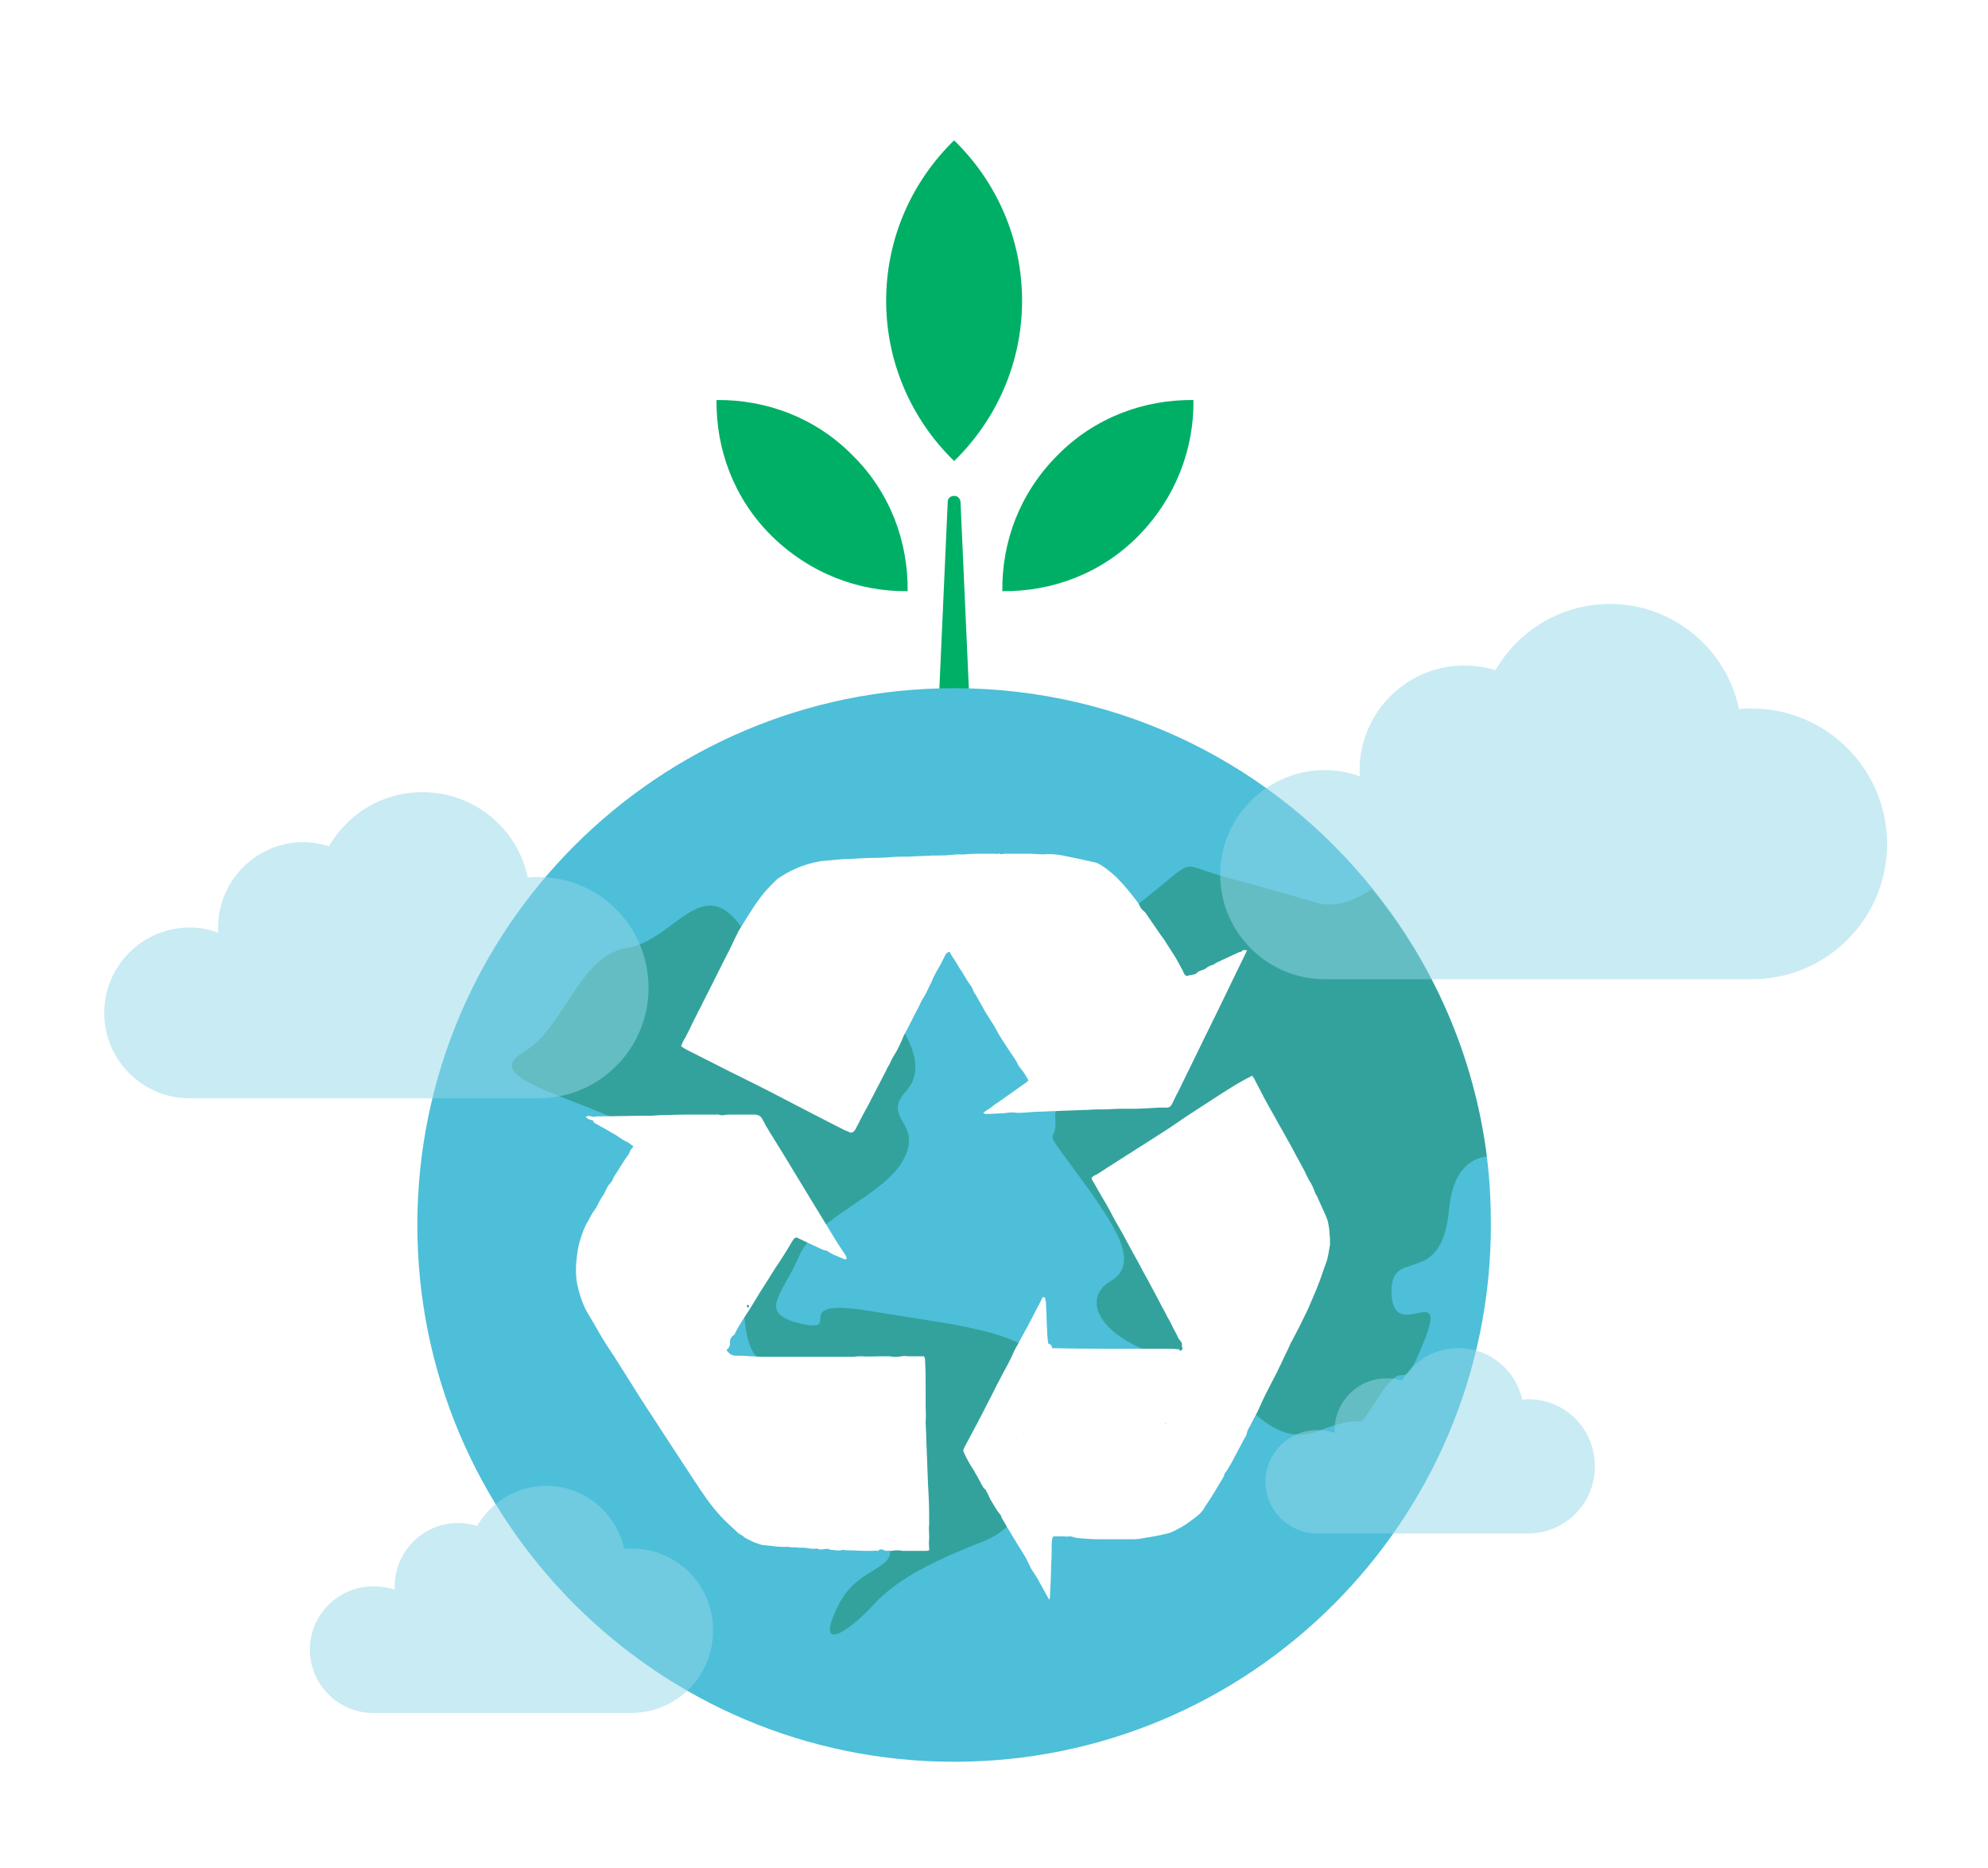
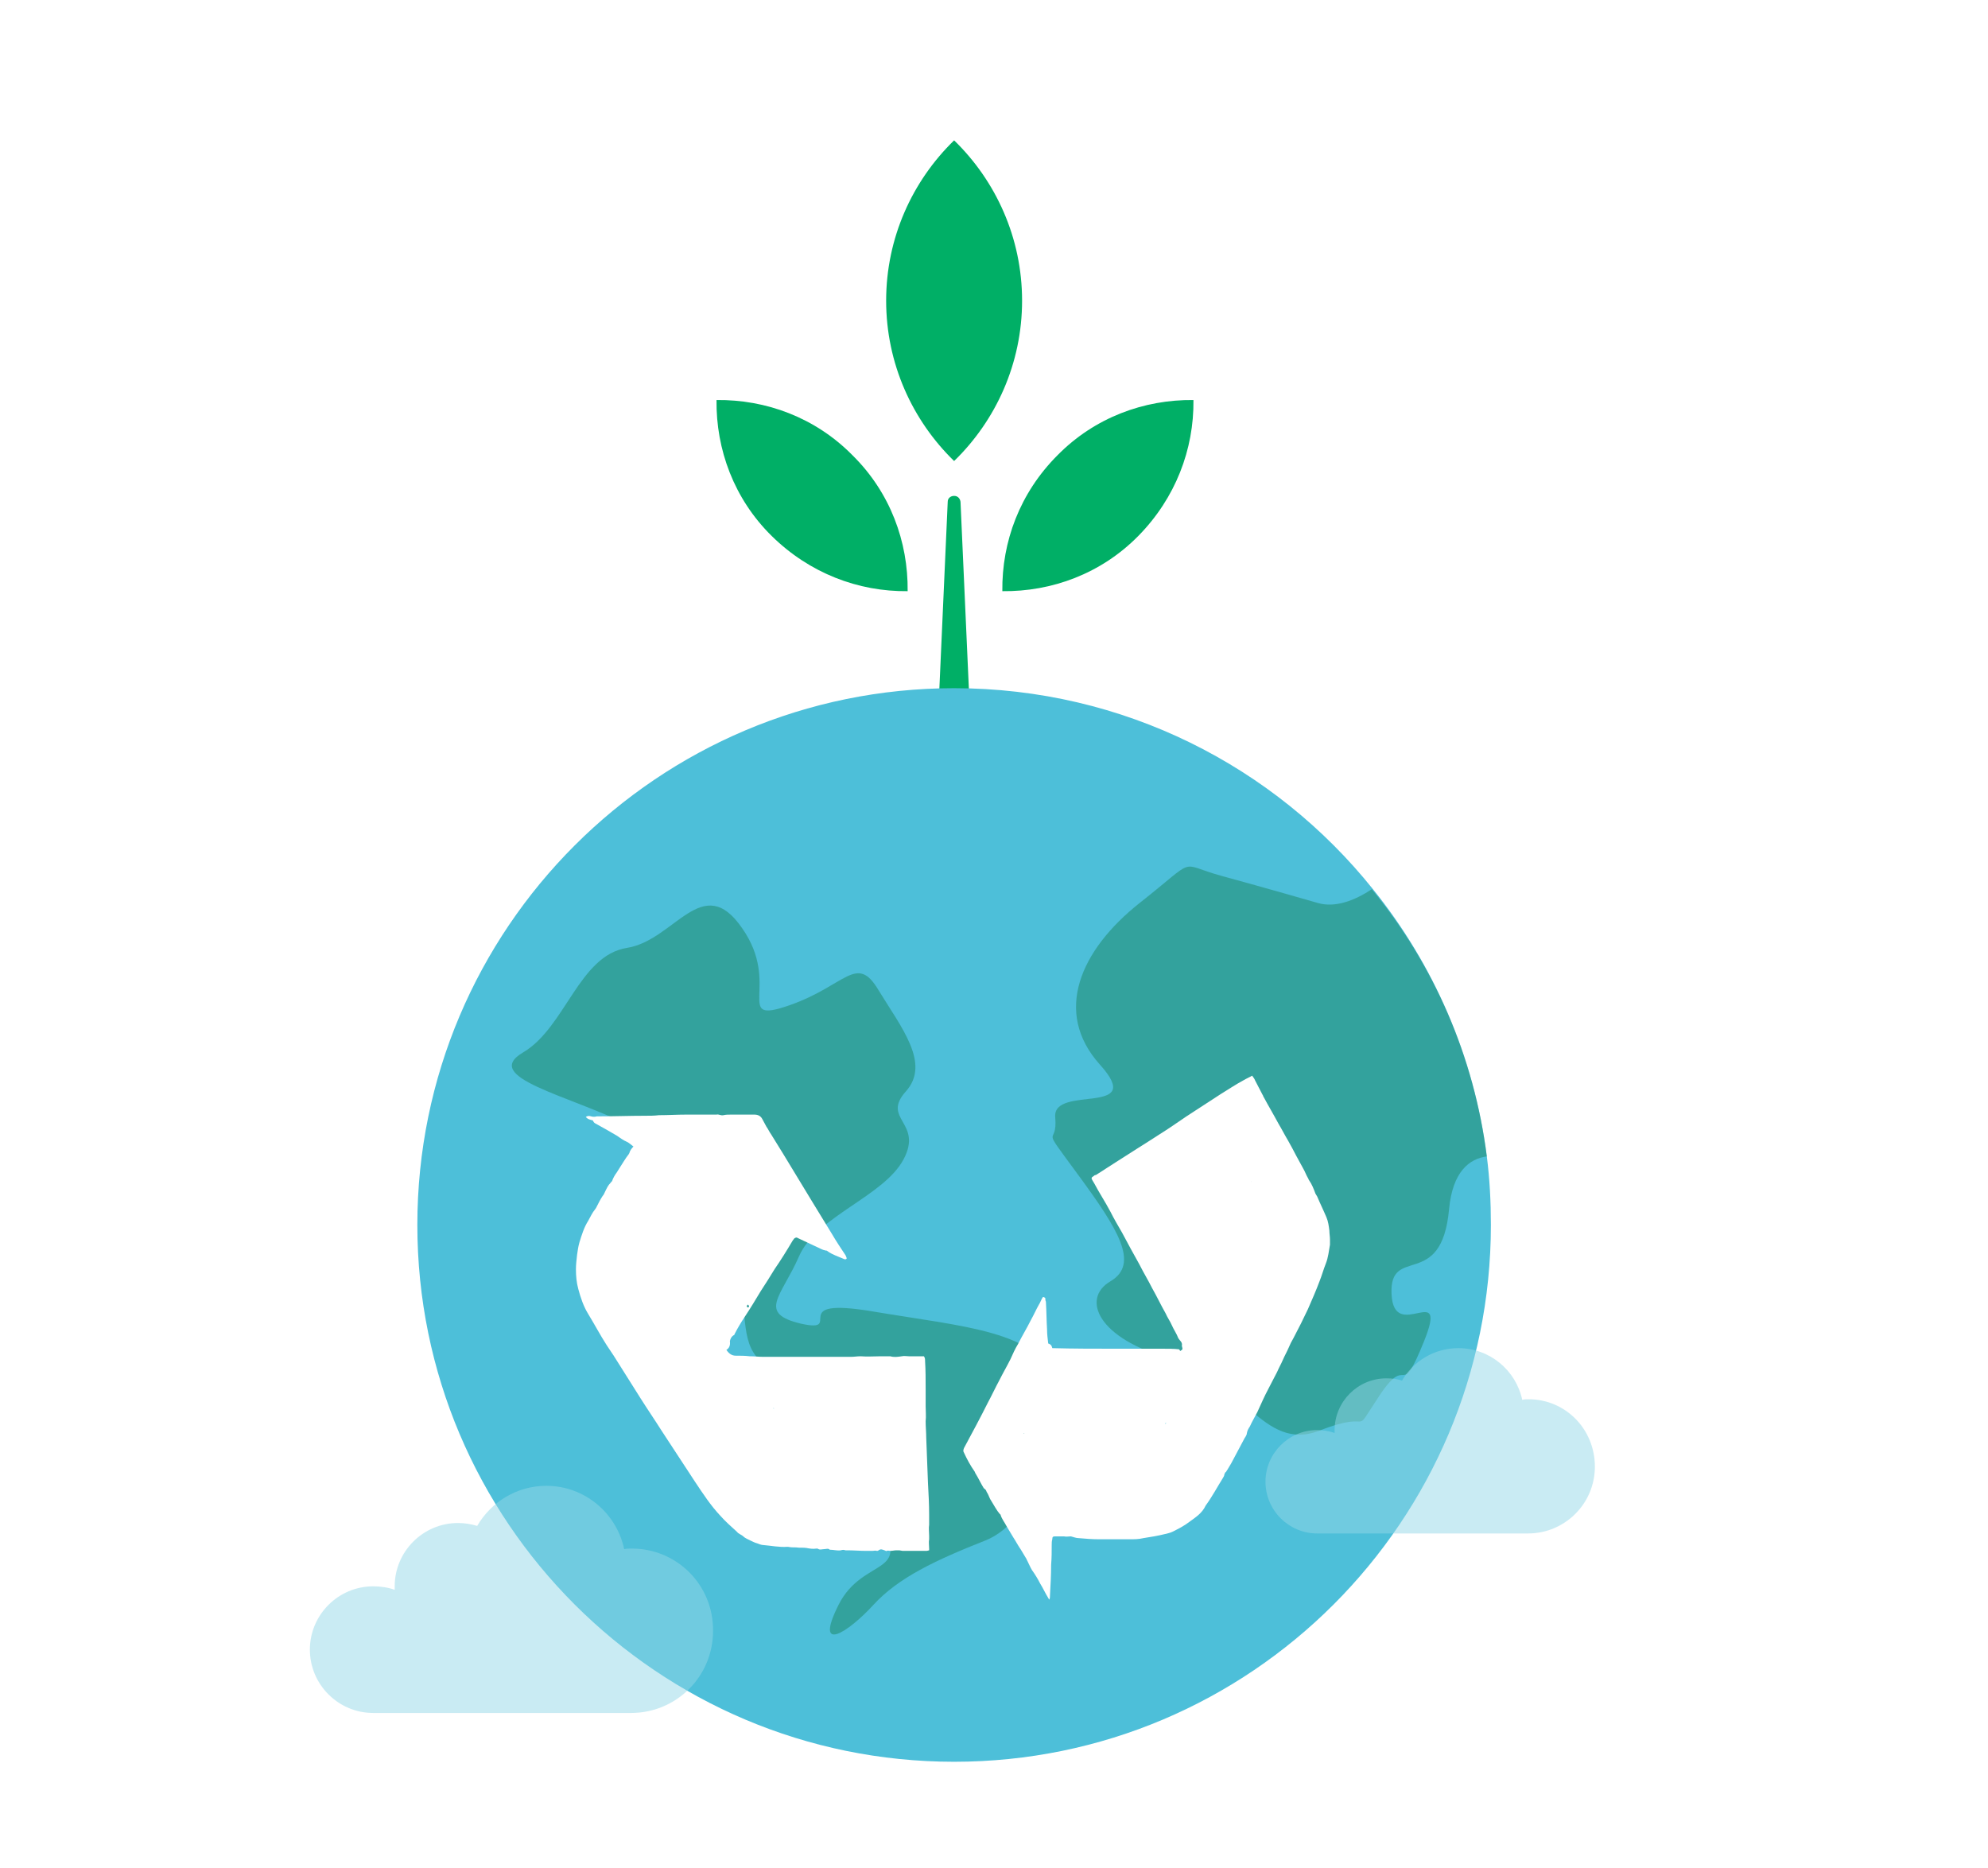
<svg xmlns="http://www.w3.org/2000/svg" width="315" height="296" viewBox="0 0 315 296" fill="none">
  <g filter="url(#filter0_d)">
    <path d="M285.11 96.282C279.035 85.788 267.621 78.885 255.01 78.885C245.897 78.885 237.245 82.475 230.894 88.642C219.388 89.01 209.447 95.821 204.66 105.578C203.74 105.763 202.819 105.947 201.991 106.131C195.916 102.541 189.564 99.595 182.937 97.294C185.514 95.637 187.908 93.704 190.025 91.495C198.401 83.119 203.003 71.889 202.819 60.015L202.635 46.576H189.288H188.644C184.134 46.576 179.715 47.22 175.573 48.601C175.665 47.312 175.757 46.024 175.757 44.735C175.757 31.296 170.418 18.778 160.846 9.389L151.181 0L141.516 9.389C131.851 18.778 126.604 31.296 126.604 44.735C126.604 46.024 126.696 47.22 126.788 48.509C122.738 47.22 118.412 46.576 113.993 46.576H113.349L99.91 46.76L99.726 60.199C99.542 72.073 104.144 83.303 112.521 91.679C114.73 93.888 117.031 95.729 119.608 97.386C107.642 101.436 96.504 107.696 86.839 115.98C81.409 111.377 74.413 108.616 66.865 108.616C59.133 108.616 51.769 111.562 46.154 116.624C36.673 117.268 28.481 122.791 24.155 130.707C11.913 133.377 2.8 144.33 2.8 157.401C2.8 172.497 15.042 184.739 30.138 184.739H52.598C52.414 186.856 52.414 189.065 52.414 191.183C52.414 203.977 54.899 216.68 59.685 228.37C56.924 230.211 54.531 232.604 52.69 235.457C42.841 238.311 35.569 247.516 35.569 258.285C35.569 271.448 46.246 282.125 59.409 282.125H100.278C103.316 282.125 106.261 281.573 109.115 280.653C122.278 286.82 136.729 290.134 151.365 290.134C181.096 290.134 209.263 276.695 227.948 253.775H242.308C255.746 253.775 266.7 242.821 266.7 229.382C266.7 218.797 259.889 209.776 250.5 206.37C250.132 205.818 249.671 205.358 249.303 204.898C249.948 200.387 250.224 195.785 250.224 191.183C250.224 187.04 249.947 182.714 249.395 178.572C248.843 174.338 248.015 170.196 247.002 166.054H277.746C297.168 166.054 313 150.221 313 130.799C312.816 113.863 300.942 99.779 285.11 96.282Z" fill="white" />
    <path d="M152.93 116.624H149.432C148.879 116.624 148.419 116.164 148.419 115.612L150.168 76.491C150.168 75.939 150.628 75.571 151.181 75.571C151.733 75.571 152.101 75.939 152.193 76.491L153.942 115.612C153.942 116.164 153.482 116.624 152.93 116.624Z" fill="#00AF66" />
    <path d="M236.232 191.091C236.232 238.035 198.125 276.142 151.181 276.142C104.236 276.142 66.129 238.035 66.129 191.091C66.129 144.146 104.236 106.039 151.181 106.039C178.059 106.039 201.991 118.465 217.547 137.887C227.12 149.761 233.563 164.305 235.588 180.229C236.048 183.819 236.232 187.409 236.232 191.091Z" fill="#4DBFD9" />
    <path opacity="0.5" d="M235.588 180.229C232.827 180.597 230.157 182.622 229.605 188.605C228.408 201.584 220.124 194.128 220.492 202.044C220.86 209.96 229.605 199.651 225.647 209.5C221.689 219.349 223.254 211.065 218.559 218.152C213.865 225.24 218.191 220.085 209.078 223.675C200.058 227.173 196.836 215.391 185.422 212.261C174.008 209.132 171.247 202.781 175.941 200.019C180.636 197.258 177.138 191.735 170.787 183.082C164.435 174.43 167.657 179.124 167.197 173.97C166.829 168.815 181.74 173.97 174.284 165.685C166.829 157.401 171.155 147.552 180.544 140.096C190.025 132.64 186.435 133.837 193.522 135.77C200.61 137.703 208.894 140.096 208.894 140.096C211.564 140.833 214.601 139.728 217.363 137.887C227.12 149.761 233.563 164.305 235.588 180.229Z" fill="#1A8763" />
    <path opacity="0.5" d="M117.583 202.412C117.583 202.412 116.018 202.412 105.341 190.63C94.663 178.848 109.667 180.229 99.818 175.35C89.969 170.472 76.162 167.71 82.881 163.752C89.601 159.794 91.718 148.381 99.358 147.184C106.906 145.987 111.324 134.942 117.583 144.054C123.935 153.075 116.018 159.426 125.039 156.297C134.06 153.167 135.717 148.012 139.214 153.903C142.804 159.794 147.499 165.501 143.541 169.92C139.583 174.338 146.302 174.798 143.172 180.689C140.043 186.58 129.365 189.71 126.604 196.061C123.842 202.412 119.884 205.082 126.972 206.739C134.06 208.303 124.211 202.412 138.386 204.806C152.561 207.199 165.08 207.935 166.737 215.851C168.393 223.767 164.067 237.943 156.151 241.072C148.235 244.202 142.344 246.963 138.386 251.29C134.428 255.616 128.905 259.206 132.863 251.29C136.821 243.373 145.474 246.963 138.386 237.114C131.298 227.265 130.562 217.048 124.027 214.655C117.583 212.261 118.412 208.303 117.583 202.412Z" fill="#1A8763" />
-     <path d="M155.783 173.325C156.151 173.049 156.427 172.865 156.703 172.681C157.164 172.405 157.532 172.037 157.992 171.761C158.636 171.3 159.189 170.932 159.833 170.472C160.753 169.828 161.766 169.091 162.686 168.447C162.778 168.355 162.871 168.263 162.963 168.171C162.594 167.526 162.226 166.882 161.766 166.33C161.582 166.146 161.398 165.87 161.306 165.685C160.938 164.857 160.385 164.213 159.925 163.476C159.189 162.372 158.452 161.267 157.808 160.071C157.532 159.518 157.164 158.966 156.795 158.414C156.335 157.677 155.875 156.941 155.507 156.205C155.139 155.652 154.862 155.008 154.494 154.456L154.402 154.364C154.218 153.995 154.126 153.719 153.942 153.351C153.758 153.075 153.482 152.707 153.298 152.431C153.114 152.154 152.929 151.786 152.745 151.51C152.561 151.142 152.377 150.866 152.101 150.498C151.917 150.221 151.733 149.853 151.549 149.577C151.273 149.117 150.996 148.749 150.72 148.288C150.628 148.104 150.536 148.012 150.536 147.828C150.076 147.828 149.892 148.104 149.708 148.473C149.524 148.841 149.34 149.209 149.155 149.577C148.879 150.129 148.511 150.682 148.235 151.234C147.959 151.694 147.775 152.154 147.591 152.615C147.13 153.443 146.854 154.272 146.302 155.1C145.842 155.836 145.566 156.665 145.105 157.401C144.553 158.506 144.001 159.61 143.356 160.807C143.172 161.083 143.08 161.451 142.896 161.819C142.528 162.648 142.16 163.476 141.608 164.305C141.239 164.857 141.055 165.501 140.687 166.054C140.503 166.33 140.411 166.698 140.227 166.974C139.306 168.723 138.478 170.38 137.557 172.129C137.097 172.957 136.637 173.786 136.269 174.522C136.085 174.982 135.809 175.35 135.624 175.811C135.532 175.903 135.532 175.995 135.44 176.087C135.164 176.455 134.888 176.547 134.52 176.363C134.336 176.271 134.244 176.179 134.06 176.179C130.746 174.522 127.432 172.773 124.211 171.116C121.265 169.551 118.228 168.079 115.282 166.606C113.073 165.501 110.956 164.397 108.747 163.292C108.47 163.108 108.194 163.016 107.918 162.74C108.102 162.28 108.286 161.819 108.563 161.451C109.207 160.255 109.759 158.966 110.403 157.769C110.68 157.125 111.048 156.573 111.324 155.928C112.797 153.075 114.177 150.221 115.65 147.368C115.926 146.816 116.202 146.171 116.479 145.619C116.663 145.251 116.847 144.883 117.031 144.515C117.859 143.134 118.78 141.661 119.7 140.28C120.161 139.636 120.621 138.992 121.081 138.439C121.633 137.795 122.278 137.151 122.83 136.598C122.922 136.506 123.014 136.414 123.106 136.322C125.039 134.942 127.156 134.021 129.457 133.561C130.194 133.377 131.022 133.377 131.758 133.285C132.679 133.193 133.599 133.101 134.612 133.101C136.085 133.009 137.557 132.917 139.03 132.917C140.319 132.917 141.516 132.732 142.804 132.732C143.172 132.732 143.633 132.732 144.001 132.732C145.289 132.64 146.486 132.64 147.775 132.548C148.143 132.548 148.511 132.548 148.879 132.548C149.8 132.548 150.812 132.456 151.733 132.364C151.733 132.364 151.733 132.364 151.825 132.364C152.745 132.456 153.574 132.272 154.494 132.272C155.415 132.272 156.243 132.272 157.164 132.272C157.348 132.272 157.532 132.272 157.716 132.272C157.9 132.272 157.992 132.364 158.176 132.272C158.176 132.272 158.36 132.18 158.36 132.272C158.728 132.456 159.097 132.18 159.557 132.272C160.017 132.272 160.385 132.272 160.846 132.272C161.214 132.272 161.674 132.272 162.042 132.272C162.41 132.272 162.871 132.272 163.239 132.272C163.883 132.272 164.435 132.364 165.08 132.364C165.172 132.364 165.172 132.364 165.264 132.364C166.368 132.272 167.381 132.364 168.393 132.548C169.314 132.732 170.234 132.917 171.063 133.101C171.891 133.285 172.72 133.469 173.548 133.653C173.824 133.745 174.1 133.837 174.376 134.021C175.297 134.573 176.033 135.218 176.862 135.954C178.15 137.243 179.255 138.623 180.36 140.096C180.544 140.372 180.636 140.741 180.82 140.925C181.004 141.201 181.28 141.385 181.464 141.569C182.201 142.674 182.937 143.686 183.673 144.791C183.949 145.251 184.318 145.619 184.594 146.079C185.146 147 185.79 147.92 186.343 148.841C186.711 149.485 187.079 150.221 187.447 150.866C187.447 150.958 187.539 151.05 187.539 151.142C187.907 151.694 187.907 151.694 188.552 151.51C188.736 151.51 188.828 151.51 189.012 151.418C189.288 151.418 189.472 151.326 189.656 151.142C189.84 150.958 190.025 150.866 190.301 150.774C190.577 150.682 190.945 150.59 191.221 150.314C191.497 150.129 191.866 149.945 192.234 149.853C192.326 149.853 192.418 149.761 192.418 149.761C192.694 149.485 193.154 149.393 193.43 149.209C194.259 148.841 194.995 148.473 195.824 148.104C196.008 148.012 196.192 147.92 196.468 147.828C196.56 147.828 196.652 147.828 196.744 147.736C196.928 147.46 197.204 147.552 197.572 147.552C197.572 147.644 197.48 147.736 197.48 147.828C196.928 148.933 196.376 150.129 195.824 151.234C194.903 153.167 193.891 155.192 192.97 157.125C192.142 158.782 191.313 160.531 190.485 162.188C189.84 163.476 189.288 164.673 188.644 165.962C187.999 167.25 187.355 168.631 186.711 169.92C186.343 170.564 186.067 171.208 185.698 171.945C185.514 172.313 185.238 172.497 184.87 172.497C184.41 172.497 184.041 172.497 183.581 172.497C182.108 172.589 180.636 172.681 179.163 172.681C178.611 172.681 178.058 172.681 177.506 172.681C176.586 172.681 175.757 172.773 174.929 172.773C174.008 172.773 173.18 172.773 172.259 172.865C172.075 172.865 171.891 172.865 171.615 172.865C170.142 172.957 168.67 172.957 167.197 173.049C166.276 173.049 165.448 173.141 164.619 173.141C163.607 173.141 162.502 173.325 161.49 173.325C161.398 173.325 161.306 173.325 161.122 173.325C160.201 173.141 159.373 173.417 158.452 173.417C157.716 173.417 156.887 173.509 156.151 173.509C155.967 173.417 155.967 173.417 155.783 173.325ZM144.277 156.573C144.277 156.481 144.277 156.481 144.277 156.573C144.277 156.481 144.185 156.481 144.277 156.573C144.185 156.481 144.185 156.573 144.277 156.573Z" fill="white" />
    <path d="M115.098 210.881C115.466 211.433 115.926 211.801 116.571 211.801C117.307 211.801 118.043 211.801 118.78 211.893C119.516 211.893 120.253 211.985 120.989 211.985C122.186 211.985 123.382 211.985 124.579 211.985C126.972 211.985 129.273 211.985 131.667 211.985C132.679 211.985 133.784 211.985 134.796 211.985C135.348 211.985 135.809 211.893 136.361 211.893C137.466 211.985 138.478 211.893 139.583 211.893C140.043 211.893 140.411 211.893 140.871 211.893C140.963 211.893 140.963 211.893 141.055 211.893C141.7 212.077 142.252 211.985 142.896 211.893C143.265 211.801 143.633 211.893 144.001 211.893C144.737 211.893 145.474 211.893 146.118 211.893C146.21 211.893 146.302 211.893 146.394 211.893C146.578 212.169 146.578 212.354 146.578 212.63C146.67 214.102 146.67 215.575 146.67 217.048C146.67 217.968 146.67 218.889 146.67 219.809C146.67 220.638 146.762 221.374 146.67 222.203C146.67 223.031 146.762 223.951 146.762 224.78C146.854 227.173 146.946 229.566 147.038 231.96C147.131 233.616 147.223 235.365 147.223 237.022C147.223 237.575 147.223 238.035 147.223 238.587C147.13 239.139 147.223 239.784 147.223 240.336C147.223 240.52 147.223 240.704 147.223 240.888C147.13 241.348 147.223 241.901 147.223 242.361C147.223 242.453 147.223 242.545 147.223 242.637C147.13 242.637 146.946 242.729 146.854 242.729C146.026 242.729 145.105 242.729 144.277 242.729C143.909 242.729 143.449 242.729 143.08 242.729C142.896 242.729 142.62 242.637 142.436 242.637C142.344 242.637 142.16 242.637 142.068 242.637C141.7 242.637 141.424 242.729 141.055 242.729C140.871 242.729 140.687 242.637 140.503 242.729C140.411 242.821 140.227 242.637 140.135 242.637C139.859 242.545 139.583 242.361 139.214 242.637C139.122 242.729 139.03 242.729 138.938 242.729C138.662 242.637 138.478 242.729 138.202 242.729C137.926 242.729 137.558 242.729 137.281 242.729C136.269 242.729 135.256 242.637 134.244 242.637C134.152 242.637 134.06 242.637 133.968 242.637C133.692 242.545 133.507 242.545 133.231 242.637C132.679 242.729 132.127 242.545 131.482 242.545C131.206 242.269 130.93 242.453 130.562 242.453C130.194 242.453 129.918 242.637 129.549 242.361C129.457 242.361 129.457 242.361 129.365 242.361C128.813 242.453 128.261 242.361 127.801 242.269C127.248 242.177 126.696 242.269 126.144 242.177C125.683 242.177 125.315 242.177 124.855 242.085H124.763C123.474 242.177 122.186 241.901 120.989 241.809C120.621 241.809 120.253 241.625 119.976 241.533C119.608 241.44 119.24 241.256 118.872 241.072C118.504 240.888 118.044 240.704 117.767 240.428C117.491 240.152 117.031 240.06 116.755 239.692C115.834 238.863 114.914 238.035 114.178 237.206C112.613 235.549 111.416 233.709 110.127 231.776C108.379 229.106 106.63 226.437 104.881 223.767C103.776 222.018 102.58 220.27 101.475 218.521C100.094 216.312 98.621 214.01 97.241 211.801C96.873 211.249 96.504 210.697 96.136 210.144C95.124 208.58 94.203 206.831 93.191 205.174C92.454 203.977 91.994 202.596 91.626 201.216C91.35 200.203 91.258 199.191 91.258 198.086C91.258 197.35 91.35 196.613 91.442 195.785C91.534 195.141 91.626 194.496 91.81 193.852C92.178 192.655 92.546 191.459 93.191 190.446C93.559 189.802 93.835 189.158 94.295 188.605C94.387 188.513 94.479 188.329 94.571 188.145C94.847 187.593 95.124 187.04 95.492 186.488C95.676 186.304 95.768 186.028 95.86 185.844C96.136 185.292 96.32 184.831 96.781 184.371C96.873 184.279 96.873 184.187 96.965 184.187C97.149 183.635 97.425 183.174 97.701 182.806C98.069 182.254 98.437 181.61 98.806 181.057C99.082 180.597 99.358 180.229 99.634 179.861C99.634 179.769 99.726 179.769 99.726 179.677C99.818 179.308 100.094 178.94 100.37 178.664C100.002 178.388 99.726 178.112 99.358 177.928C98.713 177.652 98.253 177.283 97.701 176.915C96.596 176.271 95.492 175.627 94.295 174.982C94.111 174.89 94.019 174.706 93.927 174.522C93.559 174.43 93.099 174.338 92.823 173.97C93.099 173.786 93.375 173.786 93.651 173.878C93.927 173.97 94.295 173.97 94.571 173.878C94.663 173.878 94.847 173.878 94.94 173.878C97.333 173.878 99.818 173.786 102.211 173.786C102.948 173.786 103.684 173.786 104.42 173.694C105.893 173.694 107.274 173.602 108.747 173.602C109.851 173.602 110.956 173.602 112.06 173.602C112.521 173.602 113.073 173.602 113.533 173.602C113.901 173.509 114.178 173.786 114.638 173.694C115.006 173.602 115.466 173.602 115.834 173.602C116.203 173.602 116.571 173.602 116.939 173.602C117.675 173.602 118.504 173.602 119.24 173.602C119.332 173.602 119.424 173.602 119.516 173.602C120.069 173.602 120.529 173.786 120.805 174.338C120.989 174.706 121.265 175.166 121.449 175.535C121.725 175.903 121.91 176.363 122.186 176.731C122.83 177.744 123.474 178.848 124.119 179.861C125.683 182.438 127.248 185.015 128.813 187.593C129.826 189.25 130.838 190.906 131.851 192.563C132.495 193.668 133.231 194.772 133.968 195.877C134.06 196.061 134.152 196.245 134.152 196.429C133.968 196.613 133.784 196.521 133.6 196.429C132.771 196.061 131.851 195.785 131.114 195.233C131.022 195.141 130.93 195.141 130.838 195.141C130.286 195.049 129.918 194.772 129.457 194.588C128.445 194.128 127.524 193.668 126.512 193.208C126.42 193.208 126.42 193.116 126.328 193.116C126.144 193.024 126.052 193.116 125.868 193.208C125.775 193.3 125.683 193.484 125.591 193.576C124.671 195.141 123.75 196.613 122.738 198.086C122.002 199.283 121.265 200.479 120.529 201.584C119.7 202.965 118.872 204.345 117.951 205.726C117.399 206.555 116.847 207.475 116.387 208.395C116.387 208.488 116.295 208.58 116.203 208.58C115.834 208.856 115.742 209.132 115.65 209.5C115.742 210.144 115.558 210.605 115.098 210.881ZM118.504 203.701C118.412 203.793 118.32 203.885 118.32 203.977C118.32 203.977 118.412 204.161 118.504 204.161C118.596 204.161 118.688 204.069 118.688 203.977C118.688 203.885 118.596 203.793 118.504 203.701ZM122.554 220.085V220.178C122.554 220.178 122.554 220.178 122.646 220.178C122.646 220.178 122.646 220.178 122.554 220.085C122.646 220.178 122.646 220.085 122.554 220.085ZM131.206 232.42C131.206 232.42 131.298 232.42 131.206 232.42C131.298 232.42 131.298 232.42 131.206 232.42C131.298 232.328 131.206 232.42 131.206 232.42ZM136.729 213.918C136.637 213.918 136.637 213.918 136.729 213.918C136.637 213.918 136.637 213.918 136.729 213.918C136.637 213.918 136.637 213.918 136.729 213.918Z" fill="white" />
    <path d="M166.737 210.605C170.142 210.697 173.456 210.697 176.77 210.697C179.255 210.697 181.74 210.697 184.226 210.697C185.054 210.697 185.974 210.697 186.803 210.789C186.895 210.881 186.987 210.973 186.987 211.065C187.171 210.973 187.263 210.881 187.355 210.789C187.355 210.697 187.355 210.697 187.355 210.605C187.355 210.513 187.263 210.328 187.263 210.236C187.355 209.868 187.171 209.592 186.987 209.408C186.895 209.316 186.803 209.132 186.711 209.04C186.435 208.303 185.974 207.659 185.698 207.015C185.422 206.37 184.962 205.726 184.686 205.082C183.949 203.793 183.305 202.412 182.569 201.124C181.924 199.835 181.188 198.638 180.544 197.35C179.623 195.693 178.703 194.036 177.782 192.287C177.138 191.183 176.494 190.078 175.941 188.973C175.113 187.409 174.192 186.028 173.364 184.463C173.272 184.279 173.18 184.187 173.088 184.003C172.904 183.727 172.904 183.543 173.272 183.359C173.364 183.267 173.456 183.174 173.64 183.174C174.837 182.438 176.033 181.61 177.23 180.873C179.347 179.493 181.464 178.204 183.581 176.823C185.054 175.903 186.527 174.89 188 173.878C189.84 172.681 191.681 171.484 193.522 170.288C194.719 169.551 195.824 168.815 197.02 168.171C197.48 167.895 197.941 167.71 198.401 167.434C198.585 167.71 198.769 167.895 198.861 168.171C199.229 168.907 199.69 169.736 200.058 170.472C200.15 170.564 200.15 170.748 200.242 170.84C200.978 172.221 201.807 173.602 202.543 174.982C203.095 175.903 203.556 176.823 204.108 177.744C204.568 178.572 205.028 179.401 205.396 180.137C205.765 180.781 206.133 181.518 206.501 182.162C206.777 182.622 206.961 183.174 207.237 183.635C207.329 183.727 207.329 183.911 207.422 184.003C207.882 184.647 208.158 185.384 208.434 186.12C208.526 186.304 208.618 186.396 208.71 186.58C209.17 187.685 209.723 188.789 210.183 189.894C210.459 190.538 210.551 191.275 210.643 192.011C210.643 192.471 210.735 192.931 210.735 193.392C210.735 193.668 210.735 193.944 210.735 194.22C210.551 195.233 210.459 196.245 210.091 197.166C209.723 198.086 209.447 199.099 209.078 200.019C208.526 201.492 207.882 202.965 207.237 204.437C206.501 206.002 205.765 207.475 204.936 209.04C204.66 209.5 204.384 210.052 204.2 210.513C203.924 211.157 203.556 211.801 203.279 212.446C203.003 213.09 202.635 213.734 202.359 214.379C201.899 215.299 201.438 216.127 200.978 217.048C200.334 218.245 199.782 219.533 199.229 220.73C198.861 221.466 198.401 222.203 198.033 223.031C197.849 223.307 197.665 223.583 197.572 224.044C197.572 224.32 197.388 224.596 197.204 224.872C196.652 225.884 196.192 226.805 195.639 227.817C195.271 228.554 194.903 229.198 194.443 229.935C194.351 230.027 194.351 230.119 194.259 230.211C194.075 230.303 194.075 230.487 193.983 230.671C193.983 230.855 193.891 230.947 193.799 231.131C192.878 232.604 192.05 234.169 191.037 235.549C190.485 236.746 189.472 237.39 188.46 238.127C187.631 238.771 186.711 239.231 185.79 239.692C185.422 239.876 184.962 239.968 184.594 240.06C183.489 240.336 182.385 240.52 181.188 240.704C180.452 240.888 179.715 240.888 178.979 240.888C177.322 240.888 175.757 240.888 174.1 240.888C172.996 240.888 171.983 240.796 170.879 240.704C170.51 240.704 170.05 240.52 169.682 240.428C169.314 240.428 168.946 240.52 168.578 240.428C168.117 240.428 167.657 240.428 167.197 240.428C166.829 240.428 166.737 240.52 166.737 240.888C166.645 241.164 166.644 241.533 166.644 241.809C166.644 242.821 166.644 243.834 166.552 244.938C166.552 246.595 166.46 248.16 166.368 249.817C166.368 250.001 166.368 250.185 166.276 250.461C166.184 250.277 166.092 250.277 166.092 250.185C165.632 249.449 165.264 248.62 164.804 247.884C164.435 247.147 163.975 246.411 163.515 245.767C163.239 245.306 163.055 244.846 162.779 244.294C162.686 244.202 162.686 244.018 162.594 243.926C162.318 243.466 162.042 243.005 161.766 242.545C161.674 242.453 161.674 242.361 161.582 242.269C161.214 241.717 160.938 241.164 160.569 240.612C160.201 239.968 159.833 239.415 159.465 238.771C159.189 238.219 158.728 237.667 158.544 237.022C158.544 237.022 158.544 236.93 158.452 236.93C157.9 236.286 157.532 235.549 157.072 234.813C156.795 234.445 156.703 233.985 156.427 233.524C156.335 233.432 156.335 233.34 156.243 233.156C156.151 232.972 155.967 232.88 155.875 232.788C155.415 232.052 155.047 231.223 154.586 230.487C154.494 230.395 154.494 230.211 154.402 230.119C153.758 229.198 153.206 228.186 152.745 227.173C152.561 226.897 152.653 226.713 152.745 226.437C154.034 224.044 155.323 221.65 156.519 219.257C157.164 218.06 157.716 216.864 158.36 215.667C158.913 214.563 159.557 213.458 160.109 212.354C160.477 211.525 160.846 210.697 161.306 209.96C161.95 208.672 162.686 207.475 163.331 206.186C163.791 205.358 164.159 204.529 164.619 203.701C164.804 203.425 164.896 203.149 165.08 202.781C165.172 202.689 165.172 202.596 165.264 202.504C165.448 202.504 165.54 202.596 165.632 202.689C165.632 202.873 165.632 203.057 165.724 203.241C165.816 204.714 165.816 206.186 165.908 207.659C165.908 208.395 166 209.132 166.092 209.868C166.644 210.052 166.645 210.328 166.737 210.605ZM162.226 224.044V224.136C162.226 224.136 162.226 224.136 162.318 224.136C162.318 224.136 162.318 224.136 162.226 224.044C162.318 224.044 162.226 224.044 162.226 224.044ZM184.778 222.479C184.778 222.479 184.686 222.387 184.686 222.479C184.686 222.479 184.686 222.571 184.594 222.571C184.594 222.571 184.686 222.663 184.686 222.571C184.686 222.571 184.686 222.571 184.778 222.479ZM198.309 184.187C198.309 184.187 198.217 184.279 198.309 184.187C198.217 184.279 198.309 184.279 198.309 184.187C198.309 184.279 198.309 184.279 198.309 184.187Z" fill="white" />
-     <path opacity="0.5" d="M277.562 109.26C276.917 109.26 276.181 109.26 275.537 109.352C273.604 99.871 265.135 92.692 255.102 92.692C247.37 92.692 240.559 96.926 236.969 103.185C235.404 102.725 233.747 102.449 231.998 102.449C222.885 102.449 215.43 109.905 215.43 119.017C215.43 119.386 215.43 119.662 215.522 120.03C213.773 119.386 211.932 119.017 209.907 119.017C200.794 119.017 193.338 126.473 193.338 135.586C193.338 144.699 200.794 152.154 209.907 152.154H277.562C289.436 152.154 299.009 142.582 299.009 130.707C299.009 118.925 289.436 109.26 277.562 109.26Z" fill="#94D8E8" />
-     <path opacity="0.5" d="M85.275 135.954C84.722 135.954 84.17 135.954 83.618 136.046C82.053 128.314 75.149 122.515 66.957 122.515C60.606 122.515 55.083 125.921 52.138 131.076C50.849 130.707 49.468 130.431 48.087 130.431C40.632 130.431 34.556 136.506 34.556 143.962C34.556 144.238 34.556 144.515 34.556 144.791C33.176 144.238 31.611 143.962 30.046 143.962C22.59 143.962 16.515 150.037 16.515 157.493C16.515 164.949 22.59 171.024 30.046 171.024H85.275C94.94 171.024 102.764 163.2 102.764 153.535C102.764 143.778 94.94 135.954 85.275 135.954Z" fill="#94D8E8" />
    <path opacity="0.5" d="M100.094 242.361C99.726 242.361 99.266 242.361 98.898 242.453C97.701 236.746 92.638 232.42 86.563 232.42C81.869 232.42 77.819 234.997 75.61 238.771C74.689 238.495 73.677 238.311 72.572 238.311C67.049 238.311 62.539 242.821 62.539 248.344C62.539 248.528 62.539 248.712 62.539 248.896C61.526 248.528 60.33 248.344 59.133 248.344C53.61 248.344 49.1 252.854 49.1 258.377C49.1 263.9 53.61 268.41 59.133 268.41H100.002C107.182 268.41 112.981 262.611 112.981 255.432C113.073 248.16 107.274 242.361 100.094 242.361Z" fill="#94D8E8" />
    <path opacity="0.5" d="M242.216 218.705C241.847 218.705 241.571 218.705 241.203 218.797C240.191 214.102 236.048 210.605 231.078 210.605C227.212 210.605 223.898 212.722 222.149 215.759C221.413 215.483 220.584 215.391 219.664 215.391C215.154 215.391 211.472 219.073 211.472 223.583C211.472 223.767 211.472 223.951 211.472 224.044C210.643 223.767 209.723 223.583 208.71 223.583C204.2 223.583 200.518 227.265 200.518 231.776C200.518 236.286 204.2 239.968 208.71 239.968H242.124C247.922 239.968 252.709 235.273 252.709 229.382C252.709 223.399 248.015 218.705 242.216 218.705Z" fill="#94D8E8" />
    <path d="M113.533 60.383C113.441 68.207 116.295 76.031 122.278 81.922C128.261 87.813 135.993 90.759 143.817 90.667C143.909 82.843 141.055 75.019 135.072 69.128C129.181 63.145 121.357 60.291 113.533 60.383ZM167.565 69.128C161.582 75.111 158.728 82.843 158.821 90.667C166.645 90.759 174.469 87.905 180.36 81.922C186.251 75.939 189.196 68.207 189.104 60.383C181.28 60.291 173.456 63.145 167.565 69.128ZM151.181 19.238C144.553 25.681 140.411 34.702 140.411 44.643C140.411 54.584 144.553 63.605 151.181 70.048C157.808 63.605 161.95 54.584 161.95 44.643C161.95 34.702 157.808 25.681 151.181 19.238Z" fill="#00AF66" />
  </g>
  <defs>
    <filter id="filter0_d" x="0.8" y="0" width="314.2" height="295.134" filterUnits="userSpaceOnUse" color-interpolation-filters="sRGB">
      <feFlood flood-opacity="0" result="BackgroundImageFix" />
      <feColorMatrix in="SourceAlpha" type="matrix" values="0 0 0 0 0 0 0 0 0 0 0 0 0 0 0 0 0 0 127 0" />
      <feOffset dy="3" />
      <feGaussianBlur stdDeviation="1" />
      <feColorMatrix type="matrix" values="0 0 0 0 0 0 0 0 0 0 0 0 0 0 0 0 0 0 0.25 0" />
      <feBlend mode="normal" in2="BackgroundImageFix" result="effect1_dropShadow" />
      <feBlend mode="normal" in="SourceGraphic" in2="effect1_dropShadow" result="shape" />
    </filter>
  </defs>
</svg>